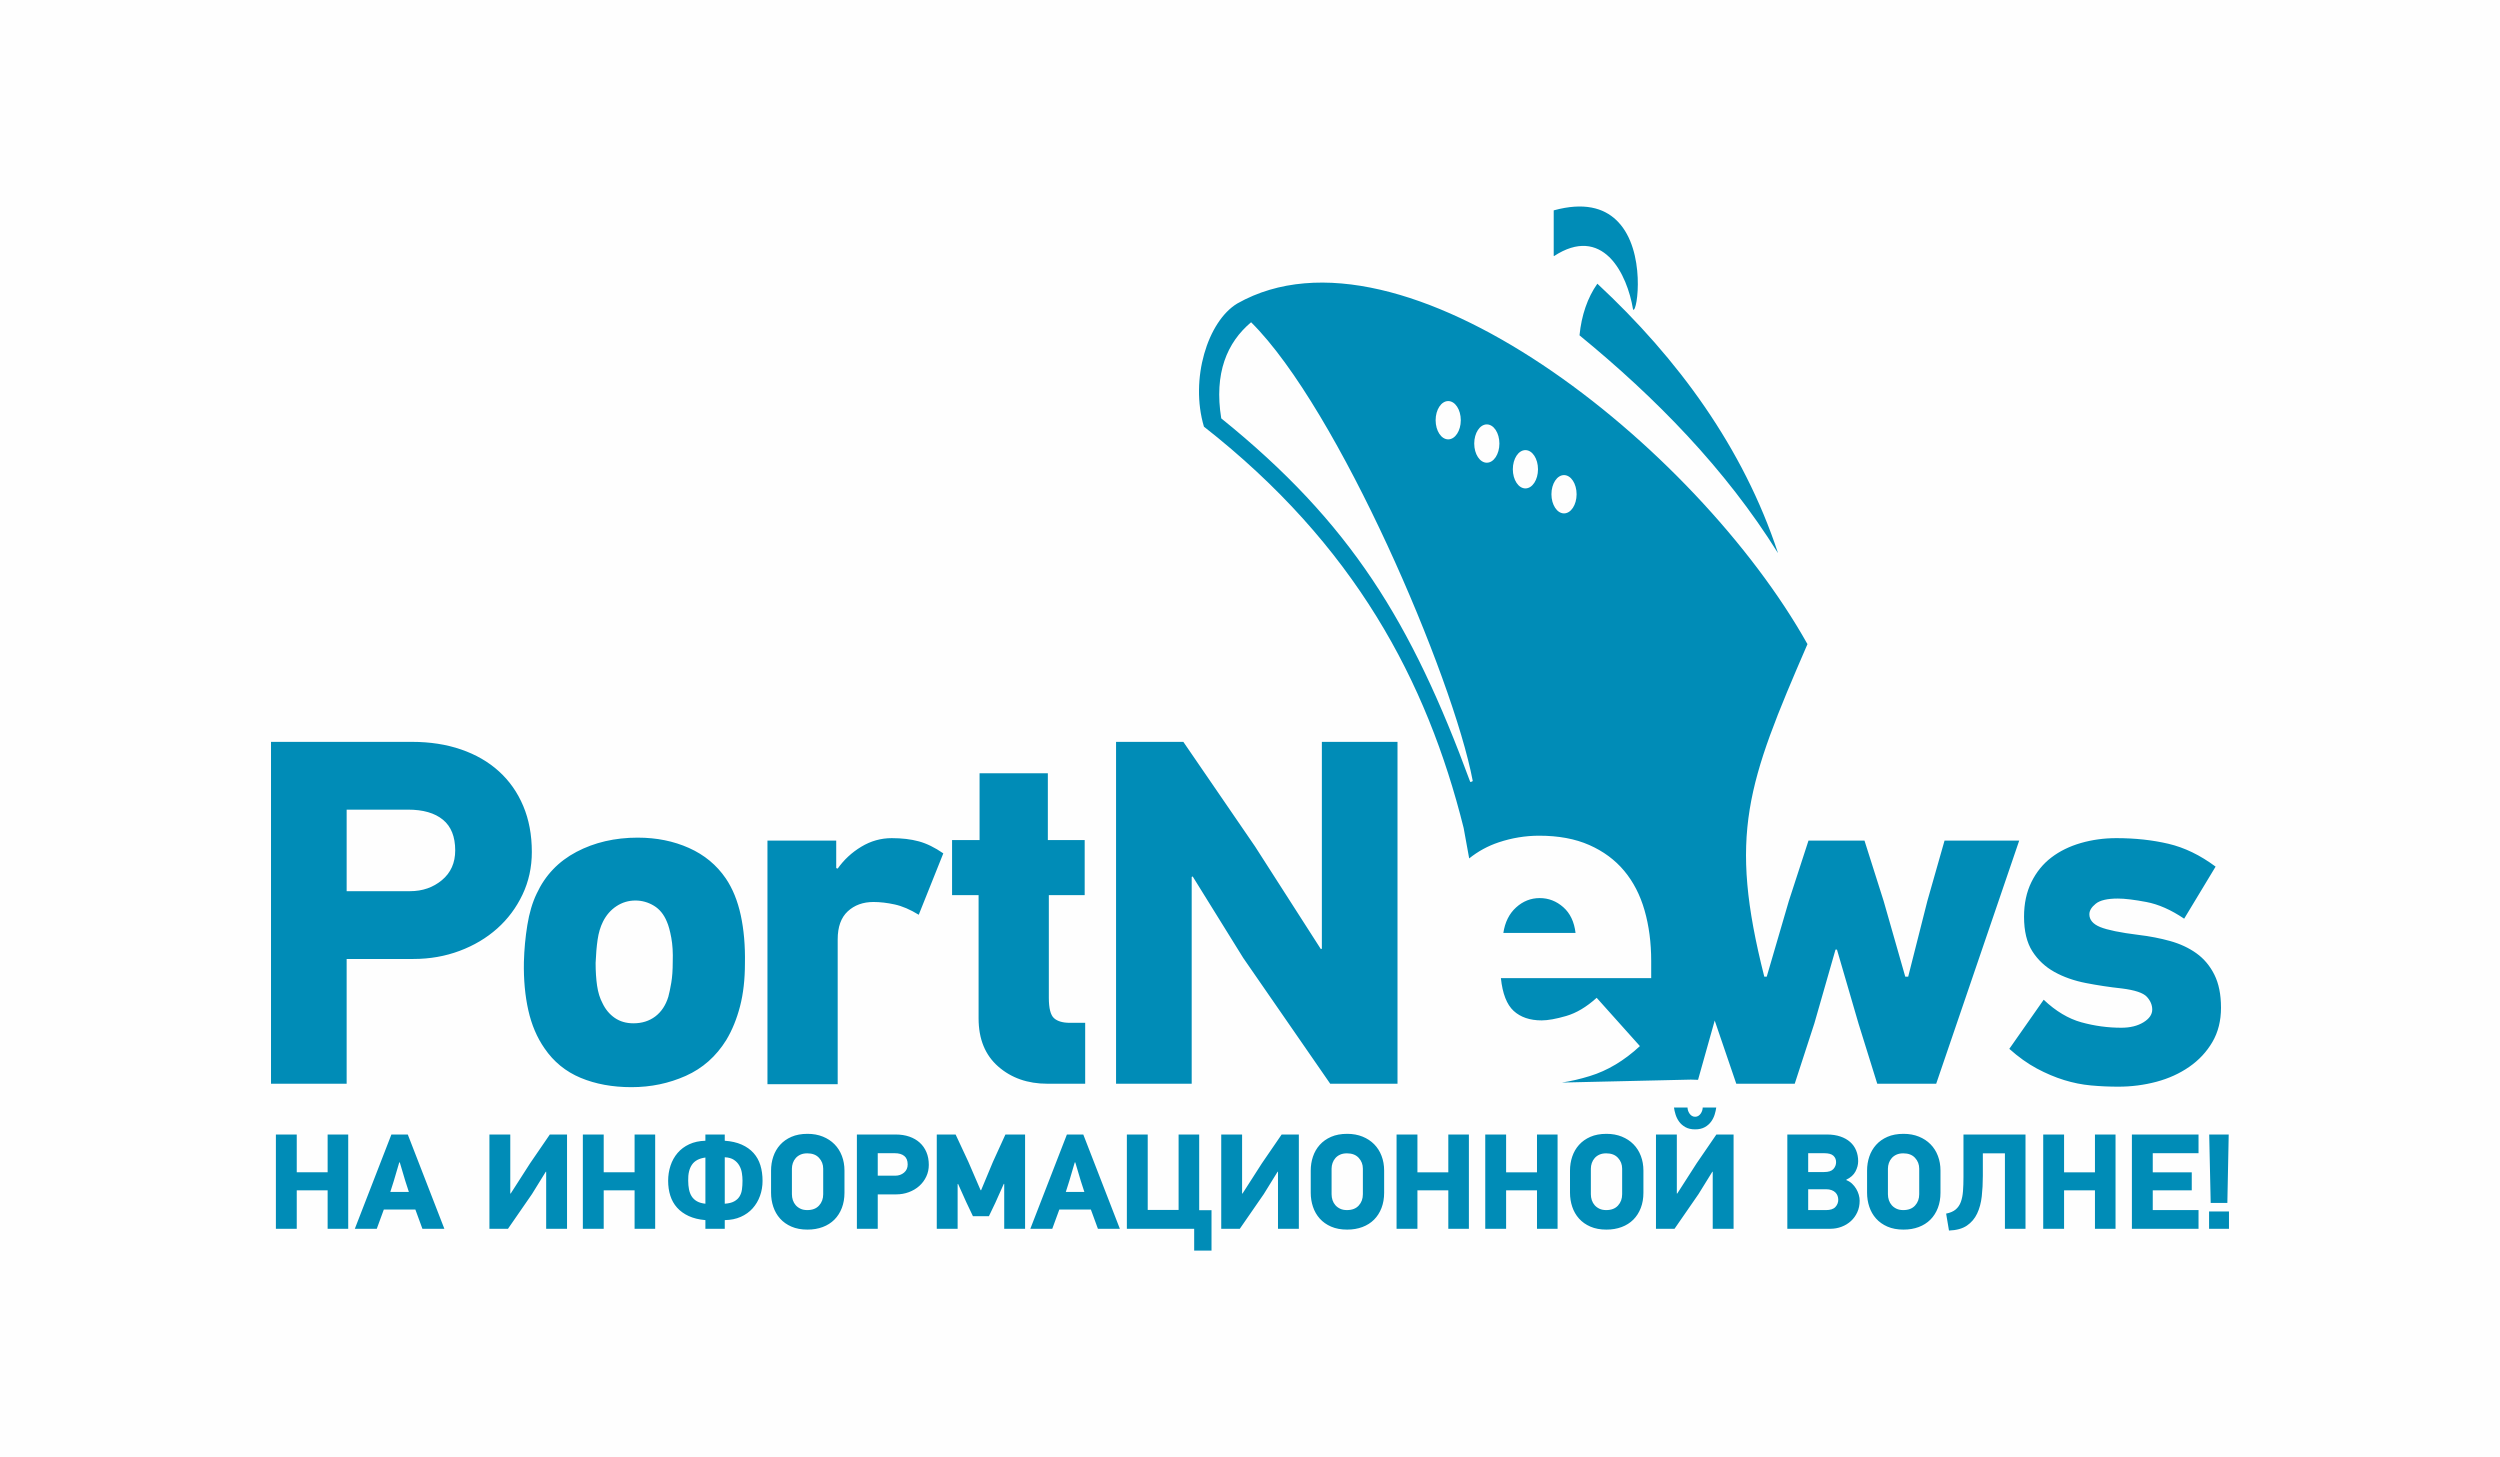
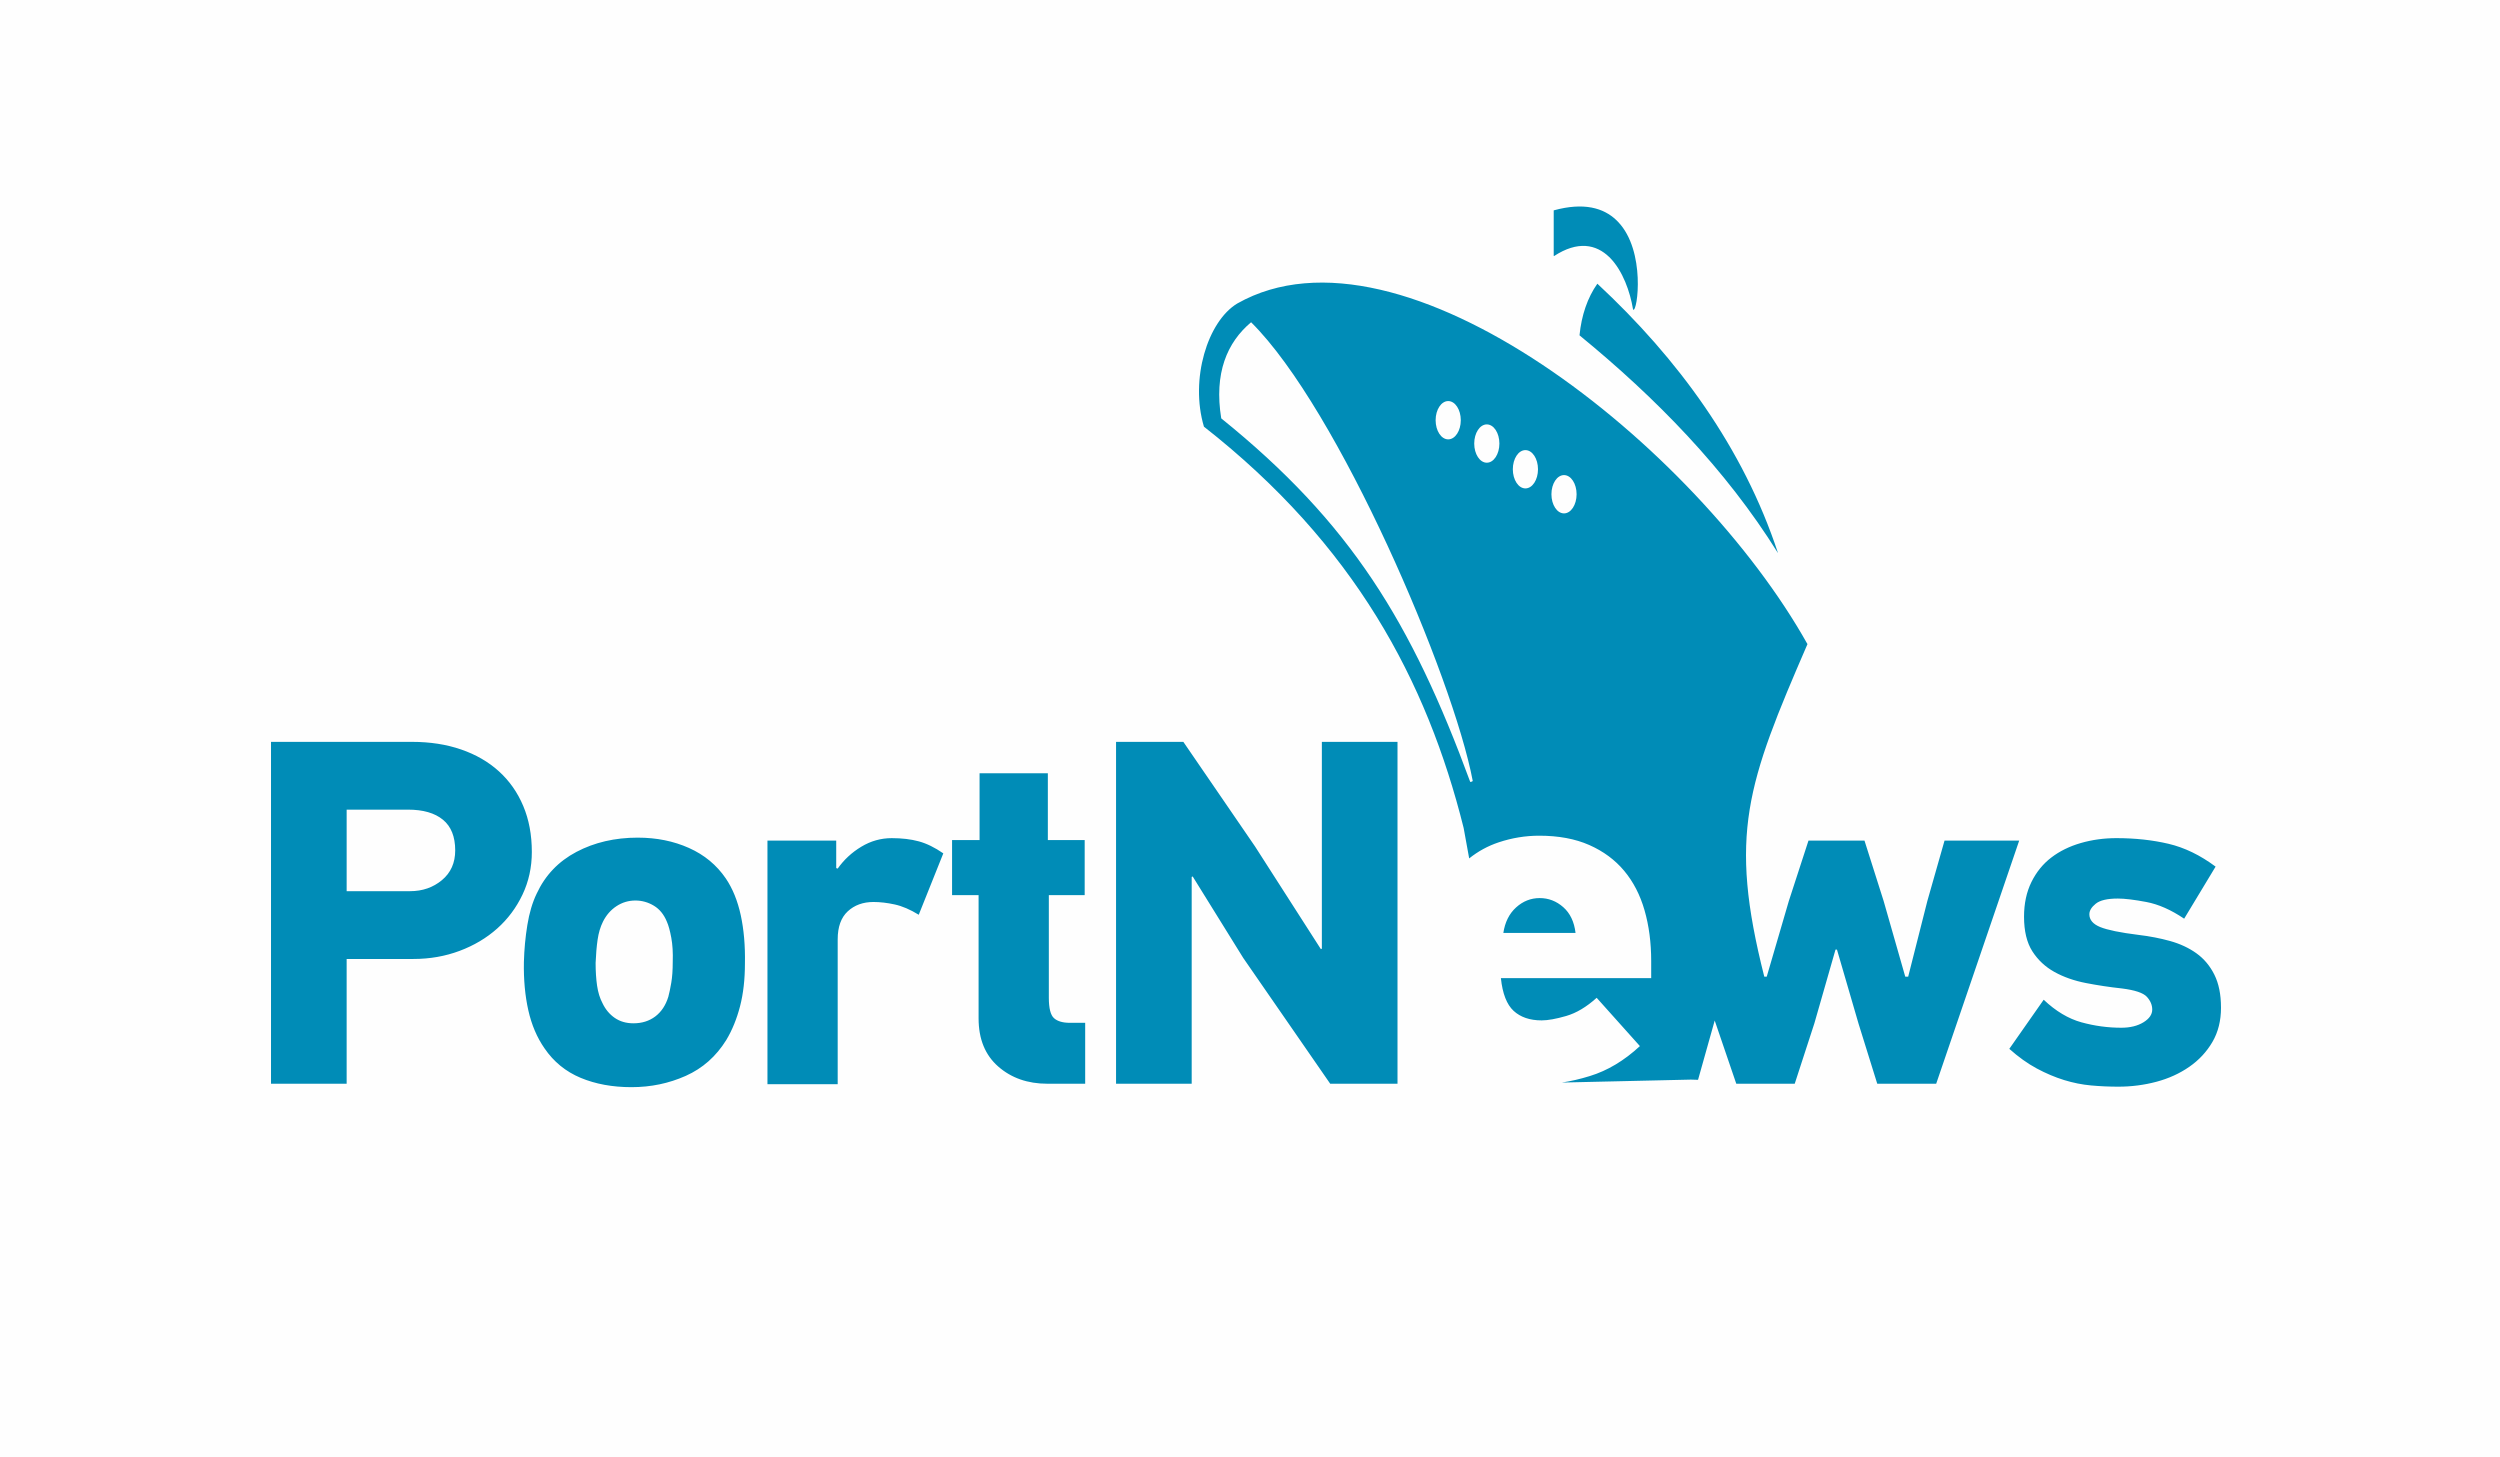
<svg xmlns="http://www.w3.org/2000/svg" xml:space="preserve" width="161.913mm" height="94.369mm" style="shape-rendering:geometricPrecision; text-rendering:geometricPrecision; image-rendering:optimizeQuality; fill-rule:evenodd; clip-rule:evenodd" viewBox="0 0 16023.97 9339.42">
  <defs>
    <style type="text/css">  .fil0 {fill:#FEFEFE} .fil1 {fill:#008CB7} .fil2 {fill:#008CB7;fill-rule:nonzero}  </style>
  </defs>
  <g id="Слой_x0020_1">
    <rect class="fil0" x="-0" width="16023.97" height="9339.42" />
    <g id="_2306653193936">
-       <path class="fil1" d="M11394.82 3543.02c-335.26,-537.36 -781.87,-993.17 -1269.56,-1392.6l0.05 -0.25 -1.27 -1.01c12.42,-126.83 50.97,-241.22 114.41,-330.75 516.67,480.56 935.11,1051.67 1157.64,1725.86l-1.79 -2.85 0.52 1.59zm-7985.98 1917.25c0,98.64 -19.94,189.96 -59.85,273.91 -39.85,83.94 -93.92,156.37 -162.12,217.23 -68.23,60.86 -148.51,108.63 -240.85,143.26 -92.38,34.61 -191.03,51.96 -295.94,51.96l-428.21 0 0 799.66 -484.84 0 0 -2191.24 903.6 0c115.41,0 220.37,16.24 314.82,48.81 94.45,32.53 175.27,79.22 242.4,140.09 67.18,60.86 119.13,134.84 155.84,221.96 36.73,87.09 55.12,185.21 55.12,294.36zm-491.14 -9.45c0,-88.14 -26.27,-153.72 -78.74,-196.76 -52.44,-43.04 -126.98,-64.54 -223.52,-64.54l-393.56 0 0 522.62 406.15 0c79.75,0 147.98,-23.61 204.65,-70.84 56.68,-47.23 85.01,-110.73 85.01,-190.49zm1170.71 -81.83c119.66,0 228.76,22.02 327.45,66.11 98.65,44.05 177.34,109.11 236.08,195.17 44.1,65.06 76.1,143.8 96.05,236.13 19.94,92.38 28.86,195.21 26.74,308.56 0,102.84 -10.46,194.64 -31.47,275.45 -21,80.82 -50.35,152.72 -88.14,215.65 -65.05,104.95 -151.65,181.57 -259.74,229.86 -108.09,48.25 -224.08,72.39 -347.89,72.39 -121.77,0 -230.34,-19.91 -325.86,-59.82 -95.51,-39.89 -172.66,-102.84 -231.4,-188.9 -48.29,-69.26 -82.93,-150.6 -103.9,-243.99 -21.01,-93.38 -30.46,-196.76 -28.34,-310.1 2.12,-79.75 9.45,-158.49 22.03,-236.12 12.62,-77.68 32.53,-144.86 59.85,-201.49 54.55,-117.57 139.56,-206.77 254.98,-267.64 115.46,-60.86 246.63,-91.28 393.56,-91.28zm-15.76 402.96c-44.05,0 -84.47,12.09 -121.19,36.19 -36.73,24.15 -65.59,57.2 -86.6,99.17 -16.77,33.59 -28.33,72.42 -34.61,116.52 -6.3,44.05 -10.5,93.38 -12.62,147.95 0,54.59 3.18,103.37 9.45,146.4 6.3,43.03 17.86,80.28 34.64,111.79 18.89,39.85 45.15,71.33 78.7,94.45 33.59,23.08 73.48,34.6 119.65,34.6 54.56,0 101.29,-14.7 140.1,-44.05 38.83,-29.39 66.64,-71.36 83.46,-125.95 6.26,-23.09 12.58,-53.01 18.88,-89.73 6.27,-36.73 9.45,-81.3 9.45,-133.78 2.08,-58.79 -1.06,-110.73 -9.45,-155.84 -8.42,-45.15 -17.86,-79.22 -28.33,-102.35 -18.88,-46.17 -46.73,-80.28 -83.46,-102.31 -36.72,-22.02 -76.09,-33.05 -118.07,-33.05zm1526.46 9.44c-67.18,0 -122.26,19.95 -165.29,59.81 -43.03,39.9 -64.57,99.71 -64.57,179.47l0 928.76 -450.2 0 0 -1561.55 440.75 0 0 176.29 9.45 3.18c39.89,-56.68 90.26,-103.37 151.12,-140.14 60.86,-36.72 125.96,-55.08 195.21,-55.08 65.06,0 122.79,6.84 173.15,20.49 50.35,13.64 102.84,39.32 157.44,77.1l-157.44 393.56c-54.56,-33.59 -105.97,-55.61 -154.26,-66.12 -48.29,-10.5 -93.39,-15.76 -135.37,-15.76zm1123.45 -44.05l0 657.99c0,67.18 11.02,110.69 33.05,130.65 22.03,19.95 56.14,29.93 102.31,29.93l97.62 0 0 390.38 -242.44 0c-125.92,0 -230.88,-36.73 -314.82,-110.21 -83.94,-73.44 -125.93,-176.28 -125.93,-308.51l0 -790.23 -170.01 0 0 -352.65 176.29 0 0 -428.16 437.61 0 0 428.16 236.13 0 0 352.65 -229.82 0zm1803.54 1208.95l-557.26 -805.97 -324.27 -522.62 -6.31 3.14 0 1325.46 -484.84 0 0 -2191.24 431.35 0 459.64 670.61 421.89 657.99 6.26 -3.14 0 -1325.46 484.85 0 0 2191.24 -431.31 0zm3884.12 0l-377.8 0 -119.65 -384.12 -138.5 -475.4 -9.44 0 -135.37 472.26 -125.96 387.26 -374.63 0 -138.27 -405c-36.19,129.22 -71.98,256.19 -106.82,380.04 -14.94,-0.48 -30.2,-0.97 -45.76,-1.43l-827.22 18.85c57.89,-8.67 117.57,-22.51 179.17,-41.61 113.35,-34.65 220.38,-98.65 321.14,-192.04l-277.09 -309.57c-65.06,58.75 -130.11,97.58 -195.17,116.47 -65.06,18.89 -117.53,28.33 -157.44,28.33 -75.56,0 -135.37,-20.48 -179.46,-60.86 -44.05,-40.43 -71.33,-110.21 -81.83,-209.91l963.36 0 0 -110.17c0,-117.53 -14.16,-225.62 -42.5,-324.31 -28.34,-98.64 -71.86,-183.12 -130.65,-253.42 -58.75,-70.32 -133.3,-125.4 -223.52,-165.29 -90.26,-39.85 -197.33,-59.81 -321.14,-59.81 -88.18,0 -174.74,14.16 -259.74,42.51 -68.88,22.96 -131.95,57.32 -189.11,103.03l-35.46 -194.96c-235.52,-943.99 -700.73,-1816.24 -1664.64,-2572.35 -90.74,-304.65 23.61,-675.16 213.91,-789.57 1053.17,-595.57 2944.41,915.16 3654.43,2183.42 -387.82,895.75 -507.56,1219.9 -276.76,2131.31l15.72 0 141.67 -484.88 125.96 -387.22 358.87 0 122.79 387.22 138.54 484.88 18.89 0 122.79 -484.88 110.21 -387.22 478.52 0 -532.06 1558.42zm1825.57 -487.97c0,83.95 -18.36,157.4 -55.12,220.38 -36.72,62.93 -86.02,115.94 -147.95,158.98 -61.92,43.03 -132.23,75.03 -210.93,96.04 -78.74,20.96 -160.04,31.47 -244.03,31.47 -58.75,0 -117,-2.61 -174.74,-7.86 -57.69,-5.26 -115.41,-16.81 -173.14,-34.65 -57.74,-17.83 -115.95,-42.51 -174.74,-73.98 -58.75,-31.51 -117.54,-73.48 -176.29,-125.95l220.38 -314.83c77.64,73.49 158.45,121.73 242.4,144.86 83.98,23.08 169,34.61 255.02,34.61 56.67,0 103.9,-11.53 141.68,-34.61 37.78,-23.13 56.67,-50.4 56.67,-81.88 0,-29.39 -11.52,-56.67 -34.61,-81.87 -23.08,-25.17 -76.62,-43.04 -160.56,-53.5 -77.68,-8.42 -154.3,-19.95 -229.86,-34.65 -75.56,-14.7 -142.7,-38.31 -201.49,-70.83 -58.75,-32.53 -105.97,-76.62 -141.67,-132.24 -35.67,-55.61 -53.5,-129.59 -53.5,-221.96 0,-83.94 15.72,-157.92 47.23,-221.96 31.47,-63.99 73.98,-116.47 127.51,-157.39 53.5,-40.96 116.47,-71.9 188.87,-92.91 72.42,-20.96 148.51,-31.47 228.27,-31.47 119.65,0 230.88,12.05 333.72,36.19 102.85,24.15 203.6,72.96 302.24,146.4l-201.48 333.72c-83.95,-56.67 -164.76,-92.33 -242.44,-107.03 -77.64,-14.7 -138.5,-22.02 -182.59,-22.02 -67.18,0 -114.41,11 -141.68,33.05 -27.28,22.03 -40.91,44.58 -40.91,67.66 0,35.71 23.08,62.98 69.25,81.88 46.17,18.89 128.04,35.71 245.58,50.36 71.36,8.42 139.03,21.54 203.07,39.37 64,17.82 120.15,44.09 168.43,78.69 48.28,34.65 86.59,80.29 114.93,136.96 28.33,56.67 42.5,126.98 42.5,210.97zm-4275.85 -4816.47l0 -2.04 -1.27 0.81 0 -292.19c192.97,-53.09 319.46,-15.72 400.97,62.09 3.83,3.66 7.61,7.4 11.23,11.23 179.58,187.31 124.17,579.58 97.59,563.29l-0.16 -0.98 -1.06 -0.28c-19.18,-116.24 -66.69,-246.92 -145.07,-328.59l-1.22 -1.27 -6.51 -6.47c-83.79,-80.81 -201,-106.34 -354.52,-5.61zm64.72 1403.34c44.58,0 80.7,54.97 80.7,122.75 0,67.78 -36.11,122.75 -80.7,122.75 -44.53,0 -80.65,-54.97 -80.65,-122.75 0,-67.78 36.11,-122.75 80.65,-122.75zm-247.36 -160.12c44.53,0 80.65,54.96 80.65,122.75 0,67.78 -36.11,122.75 -80.65,122.75 -44.58,0 -80.7,-54.97 -80.7,-122.75 0,-67.79 36.11,-122.75 80.7,-122.75zm-247.41 -164.76c44.53,0 80.65,54.96 80.65,122.79 0,67.78 -36.11,122.75 -80.65,122.75 -44.58,0 -80.7,-54.97 -80.7,-122.75 0,-67.83 36.11,-122.79 80.7,-122.79zm-247.41 -149.58c44.53,0 80.65,54.97 80.65,122.75 0,67.78 -36.11,122.75 -80.65,122.75 -44.58,0 -80.7,-54.97 -80.7,-122.75 0,-67.78 36.11,-122.75 80.7,-122.75zm816.15 3409.22c-8.38,-71.36 -34.61,-126.45 -78.7,-165.29 -44.09,-38.83 -94.45,-58.25 -151.12,-58.25 -56.67,0 -107.03,19.94 -151.12,59.81 -44.09,39.89 -71.36,94.44 -81.88,163.74l462.82 0zm-2079.57 -3914.38c559.63,554.33 1294.84,2273.64 1420.65,2939.89 0,2.48 -10.18,6.68 -16.04,6.64 -376.3,-1022.89 -765.06,-1659.91 -1595.99,-2330.44 -46.94,-289.47 37.25,-486.8 191.39,-616.1z" />
-       <path class="fil2" d="M2099.97 7876.01l0 -246.57 -197.94 0 0 246.57 -133.7 0 0 -604.25 133.7 0 0 242.21 197.94 0 0 -242.21 131.95 0 0 604.25 -131.95 0zm607.48 0l-45.13 -123.27 -202.3 0 -45.13 123.27 -140.64 0 234.39 -604.25 105.05 0 234.39 604.25 -140.64 0zm-109.38 -305.61l-35.59 -119.79 -3.48 0 -34.73 118.06 -22.56 71.19 118.93 0 -22.56 -69.45zm538.9 305.61l0 -604.25 133.71 0 0 378.52 2.59 0 124.15 -193.6 126.75 -184.92 110.27 0 0 604.25 -133.71 0 0 -365.49 -2.59 0 -88.57 143.23 -153.66 222.26 -118.95 0zm930.46 0l0 -246.57 -197.94 0 0 246.57 -133.7 0 0 -604.25 133.7 0 0 242.21 197.94 0 0 -242.21 131.95 0 0 604.25 -131.95 0zm820.2 -307.34c0,34.16 -5.51,66.43 -16.52,96.81 -10.99,30.38 -26.76,56.99 -47.32,79.88 -20.54,22.86 -45.86,40.95 -75.96,54.25 -30.09,13.31 -64.25,20.27 -102.43,20.83l0 55.57 -124.16 0 0 -55.57c-41.09,-3.47 -76.69,-12.14 -106.78,-26.04 -30.1,-13.89 -55,-31.84 -74.67,-53.84 -19.67,-21.99 -34.13,-47.59 -43.42,-76.84 -9.25,-29.22 -13.88,-60.89 -13.88,-95.06 0,-34.13 5.07,-66.55 15.18,-97.22 10.14,-30.68 25.18,-57.74 45.15,-81.18 19.97,-23.43 44.85,-42.11 74.67,-55.99 29.81,-13.89 64.4,-21.43 103.74,-22.58l0 -39.93 124.16 0 0 39.93c41.66,2.89 77.83,11.15 108.51,24.75 30.68,13.61 56.01,31.55 75.98,53.82 19.97,22.29 34.58,48.47 43.83,78.57 9.26,30.11 13.9,63.38 13.9,99.84zm-242.22 146.72c24.88,-1.72 44.85,-6.64 59.9,-14.76 15.03,-8.1 26.61,-18.67 34.71,-31.69 8.12,-13.01 13.33,-28.07 15.63,-45.13 2.32,-17.08 3.47,-35.75 3.47,-56.01 0,-15.63 -1.31,-31.99 -3.9,-49.05 -2.61,-17.08 -8.1,-33 -16.49,-47.76 -8.39,-14.76 -19.97,-27.06 -34.73,-36.9 -14.77,-9.82 -34.31,-15.33 -58.6,-16.49l0 297.78zm-124.16 -296.03c-39.93,5.21 -68.59,20.39 -85.94,45.56 -17.36,25.18 -25.47,59.47 -24.32,102.89 0,20.26 1.75,38.92 5.22,56.01 3.47,17.06 9.25,31.97 17.37,44.7 8.1,12.74 19.23,23.15 33.42,31.25 14.17,8.1 32.26,13.3 54.25,15.62l0 -296.03zm654.38 -151.94c36.48,0 69.32,5.94 98.54,17.79 29.22,11.87 54.12,28.24 74.66,49.07 20.57,20.83 36.31,45.71 47.32,74.64 11.01,28.96 16.5,60.2 16.5,93.77l0 142.38c0,35.89 -5.63,68.45 -16.93,97.67 -11.28,29.22 -27.21,54.11 -47.74,74.66 -20.54,20.55 -45.45,36.31 -74.67,47.33 -29.22,10.99 -61.78,16.49 -97.67,16.49 -39.35,0 -73.63,-6.37 -102.88,-19.11 -29.22,-12.73 -53.54,-29.94 -72.92,-51.64 -19.4,-21.71 -33.87,-46.89 -43.42,-75.53 -9.55,-28.65 -14.32,-58.62 -14.32,-89.86l0 -142.38c0,-31.24 4.77,-61.06 14.32,-89.43 9.55,-28.35 24.02,-53.38 43.42,-75.09 19.38,-21.69 43.69,-38.92 72.92,-51.66 29.24,-12.74 63.53,-19.1 102.88,-19.1zm-1.29 125.01c-16.93,0 -31.39,2.76 -43.57,8.24 -12.29,5.5 -22.44,12.89 -30.53,22.15 -8.1,9.25 -14.32,19.81 -18.37,31.69 -4.05,11.87 -6.07,23.87 -6.07,36.03l0 164.08c0,13.3 2.02,26.04 6.07,38.21 4.05,12.14 10.27,22.85 18.37,32.11 8.1,9.25 18.24,16.78 30.53,22.57 12.17,5.78 26.63,8.67 43.57,8.67 32.56,0 57.72,-9.68 75.38,-29.08 17.79,-19.4 26.61,-43.55 26.61,-72.49l0 -164.08c0,-26.63 -8.82,-49.63 -26.61,-69.04 -17.67,-19.38 -42.82,-29.08 -75.38,-29.08zm778.93 73.81c0,27.2 -5.47,52.37 -16.49,75.53 -10.99,23.15 -25.89,43.12 -44.7,59.9 -18.8,16.78 -40.94,29.94 -66.42,39.49 -25.47,9.56 -52.68,14.32 -81.61,14.32l-118.06 0 0 220.53 -133.71 0 0 -604.25 249.16 0c31.84,0 60.77,4.48 86.83,13.45 26.04,8.99 48.33,21.86 66.84,38.65 18.52,16.78 32.86,37.18 42.97,61.2 10.12,24.01 15.18,51.09 15.18,81.18zm-135.42 -2.62c0,-24.31 -7.25,-42.38 -21.71,-54.25 -14.47,-11.87 -35,-17.79 -61.64,-17.79l-108.51 0 0 144.13 111.99 0c21.99,0 40.79,-6.51 56.42,-19.55 15.63,-13.01 23.45,-30.53 23.45,-52.53zm618.78 412.39l0 -287.37 -2.61 -0.86 -54.7 122.4 -40.79 85.08 -102.44 0 -42.54 -89.43 -52.97 -118.06 -2.59 2.59 0 285.64 -133.7 0 0 -604.25 120.82 0 81.76 175.37 78.27 181.45 3.47 0 75.68 -181.45 80 -175.37 126.03 0 0 604.25 -133.69 0zm600.55 0l-45.13 -123.27 -202.31 0 -45.12 123.27 -140.65 0 234.4 -604.25 105.05 0 234.39 604.25 -140.64 0zm-109.38 -305.61l-35.6 -119.79 -3.47 0 -34.73 118.06 -22.56 71.19 118.93 0 -22.56 -69.45zm726.44 305.61l-431.49 0 0 -604.25 133.71 0 0 483.57 197.93 0 0 -483.57 131.96 0 0 485.3 79.01 0 0 258.73 -111.13 0 0 -139.78zm173.39 0l0 -604.25 133.71 0 0 378.52 2.59 0 124.15 -193.6 126.76 -184.92 110.26 0 0 604.25 -133.71 0 0 -365.49 -2.59 0 -88.57 143.23 -153.66 222.26 -118.95 0zm807.17 -608.6c36.48,0 69.31,5.94 98.53,17.79 29.22,11.87 54.13,28.24 74.67,49.07 20.56,20.83 36.31,45.71 47.32,74.64 11.01,28.96 16.49,60.2 16.49,93.77l0 142.38c0,35.89 -5.63,68.45 -16.93,97.67 -11.28,29.22 -27.2,54.11 -47.73,74.66 -20.55,20.55 -45.45,36.31 -74.67,47.33 -29.22,10.99 -61.78,16.49 -97.67,16.49 -39.35,0 -73.64,-6.37 -102.89,-19.11 -29.22,-12.73 -53.53,-29.94 -72.92,-51.64 -19.4,-21.71 -33.86,-46.89 -43.42,-75.53 -9.55,-28.65 -14.31,-58.62 -14.31,-89.86l0 -142.38c0,-31.24 4.76,-61.06 14.31,-89.43 9.56,-28.35 24.02,-53.38 43.42,-75.09 19.39,-21.69 43.69,-38.92 72.92,-51.66 29.24,-12.74 63.54,-19.1 102.89,-19.1zm-1.29 125.01c-16.93,0 -31.4,2.76 -43.57,8.24 -12.29,5.5 -22.44,12.89 -30.53,22.15 -8.11,9.25 -14.32,19.81 -18.37,31.69 -4.05,11.87 -6.08,23.87 -6.08,36.03l0 164.08c0,13.3 2.03,26.04 6.08,38.21 4.05,12.14 10.26,22.85 18.37,32.11 8.1,9.25 18.24,16.78 30.53,22.57 12.16,5.78 26.63,8.67 43.57,8.67 32.55,0 57.71,-9.68 75.38,-29.08 17.79,-19.4 26.61,-43.55 26.61,-72.49l0 -164.08c0,-26.63 -8.82,-49.63 -26.61,-69.04 -17.68,-19.38 -42.83,-29.08 -75.38,-29.08zm649.59 483.58l0 -246.57 -197.94 0 0 246.57 -133.7 0 0 -604.25 133.7 0 0 242.21 197.94 0 0 -242.21 131.95 0 0 604.25 -131.95 0zm568.42 0l0 -246.57 -197.94 0 0 246.57 -133.7 0 0 -604.25 133.7 0 0 242.21 197.94 0 0 -242.21 131.95 0 0 604.25 -131.95 0zm445.13 -608.6c36.48,0 69.31,5.94 98.53,17.79 29.23,11.87 54.13,28.24 74.67,49.07 20.56,20.83 36.31,45.71 47.32,74.64 11.01,28.96 16.49,60.2 16.49,93.77l0 142.38c0,35.89 -5.62,68.45 -16.92,97.67 -11.28,29.22 -27.21,54.11 -47.74,74.66 -20.55,20.55 -45.45,36.31 -74.67,47.33 -29.22,10.99 -61.78,16.49 -97.67,16.49 -39.35,0 -73.63,-6.37 -102.89,-19.11 -29.22,-12.73 -53.53,-29.94 -72.91,-51.64 -19.41,-21.71 -33.87,-46.89 -43.42,-75.53 -9.56,-28.65 -14.32,-58.62 -14.32,-89.86l0 -142.38c0,-31.24 4.76,-61.06 14.32,-89.43 9.55,-28.35 24.01,-53.38 43.42,-75.09 19.38,-21.69 43.68,-38.92 72.91,-51.66 29.25,-12.74 63.54,-19.1 102.89,-19.1zm-1.29 125.01c-16.93,0 -31.4,2.76 -43.57,8.24 -12.29,5.5 -22.44,12.89 -30.53,22.15 -8.1,9.25 -14.32,19.81 -18.37,31.69 -4.05,11.87 -6.08,23.87 -6.08,36.03l0 164.08c0,13.3 2.03,26.04 6.08,38.21 4.05,12.14 10.27,22.85 18.37,32.11 8.1,9.25 18.24,16.78 30.53,22.57 12.16,5.78 26.63,8.67 43.57,8.67 32.56,0 57.72,-9.68 75.38,-29.08 17.79,-19.4 26.61,-43.55 26.61,-72.49l0 -164.08c0,-26.63 -8.82,-49.63 -26.61,-69.04 -17.67,-19.38 -42.82,-29.08 -75.38,-29.08zm569.71 -153.66c-24.88,0 -45.71,-4.78 -62.5,-14.34 -16.78,-9.53 -30.26,-21.4 -40.39,-35.59 -10.11,-14.17 -17.65,-29.37 -22.55,-45.57 -4.94,-16.21 -8.27,-30.97 -10,-44.28l86.81 0c0,5.8 1.01,12.02 3.03,18.67 2.03,6.66 5.09,13.02 9.13,19.1 4.05,6.08 9.1,11.13 15.18,15.2 6.08,4.05 13.18,6.08 21.28,6.08 8.1,0 15.18,-2.03 21.28,-6.08 6.07,-4.07 11.13,-9.12 15.18,-15.2 4.05,-6.08 7.09,-12.44 9.1,-19.1 2.05,-6.64 3.06,-12.87 3.06,-18.67l86.81 0c-1.75,13.31 -5.06,28.07 -10,44.28 -4.91,16.2 -12.44,31.4 -22.56,45.57 -10.13,14.19 -23.59,26.06 -40.38,35.59 -16.78,9.56 -37.62,14.34 -62.5,14.34zm-250.91 637.24l0 -604.25 133.71 0 0 378.52 2.59 0 124.15 -193.6 126.75 -184.92 110.27 0 0 604.25 -133.71 0 0 -365.49 -2.59 0 -88.57 143.23 -153.66 222.26 -118.95 0zm1305.5 -179.72c0,27.21 -5.06,51.81 -15.2,73.8 -10.12,22 -23.72,40.8 -40.8,56.43 -17.05,15.63 -37.02,27.79 -59.9,36.46 -22.85,8.69 -47.02,13.03 -72.47,13.03l-275.22 0 0 -604.25 254.36 0c31.84,0 60.2,4.2 85.08,12.59 24.9,8.39 45.88,20.11 62.94,35.16 17.08,15.04 29.97,33.13 38.63,54.26 8.69,21.13 13.03,44.13 13.03,69.01 0,22 -5.78,43.99 -17.35,65.98 -11.58,21.99 -30.98,39.37 -58.18,52.11l0 3.45c13.89,5.22 26.05,12.74 36.46,22.58 10.42,9.83 19.25,20.83 26.48,32.99 7.23,12.16 12.74,24.9 16.49,38.2 3.78,13.31 5.65,26.05 5.65,38.19zm-151.06 -247.43c0,-16.78 -5.8,-30.53 -17.35,-41.23 -11.58,-10.71 -31.27,-16.06 -59.04,-16.06l-102.44 0 0 120.68 102.44 0c27.77,0 47.46,-6.37 59.04,-19.11 11.55,-12.74 17.35,-27.49 17.35,-44.28zm13.89 241.35c0,-8.68 -1.45,-17.07 -4.33,-25.18 -2.89,-8.1 -7.53,-15.33 -13.9,-21.69 -6.36,-6.37 -14.61,-11.43 -24.73,-15.2 -10.14,-3.76 -22.14,-5.63 -36.03,-5.63l-113.72 0 0 133.68 113.72 0c28.36,0 48.62,-6.64 60.77,-19.97 12.17,-13.3 18.24,-28.63 18.24,-46.01zm418.23 -422.8c36.48,0 69.31,5.94 98.53,17.79 29.23,11.87 54.13,28.24 74.67,49.07 20.56,20.83 36.31,45.71 47.32,74.64 11.01,28.96 16.49,60.2 16.49,93.77l0 142.38c0,35.89 -5.62,68.45 -16.92,97.67 -11.28,29.22 -27.21,54.11 -47.74,74.66 -20.55,20.55 -45.45,36.31 -74.67,47.33 -29.22,10.99 -61.78,16.49 -97.67,16.49 -39.35,0 -73.63,-6.37 -102.89,-19.11 -29.22,-12.73 -53.53,-29.94 -72.91,-51.64 -19.41,-21.71 -33.87,-46.89 -43.42,-75.53 -9.56,-28.65 -14.32,-58.62 -14.32,-89.86l0 -142.38c0,-31.24 4.76,-61.06 14.32,-89.43 9.55,-28.35 24.01,-53.38 43.42,-75.09 19.38,-21.69 43.68,-38.92 72.91,-51.66 29.25,-12.74 63.54,-19.1 102.89,-19.1zm-1.29 125.01c-16.93,0 -31.4,2.76 -43.57,8.24 -12.29,5.5 -22.44,12.89 -30.53,22.15 -8.1,9.25 -14.32,19.81 -18.37,31.69 -4.05,11.87 -6.08,23.87 -6.08,36.03l0 164.08c0,13.3 2.03,26.04 6.08,38.21 4.05,12.14 10.27,22.85 18.37,32.11 8.1,9.25 18.24,16.78 30.53,22.57 12.16,5.78 26.63,8.67 43.57,8.67 32.56,0 57.72,-9.68 75.38,-29.08 17.79,-19.4 26.61,-43.55 26.61,-72.49l0 -164.08c0,-26.63 -8.82,-49.63 -26.61,-69.04 -17.67,-19.38 -42.82,-29.08 -75.38,-29.08zm783.27 -120.67l0 604.25 -131.95 0 0 -483.58 -141.51 0 0 144.13c0,46.31 -2.33,90.3 -6.94,131.96 -4.79,41.66 -14.62,78.42 -29.82,110.26 -15.18,31.82 -36.9,57.44 -65.41,76.82 -28.49,19.4 -66.84,29.97 -114.88,31.69l-18.24 -108.51c26.06,-5.21 46.45,-14.04 61.21,-26.48 14.77,-12.44 25.77,-28.51 33.01,-48.19 7.22,-19.66 11.85,-42.67 13.88,-69.01 2.02,-26.34 3.03,-56.58 3.03,-90.73l0 -272.6 397.63 0zm445.15 604.25l0 -246.57 -197.93 0 0 246.57 -133.7 0 0 -604.25 133.7 0 0 242.21 197.93 0 0 -242.21 131.96 0 0 604.25 -131.96 0zm236.79 0l0 -604.25 427.14 0 0 119.81 -293.44 0 0 122.4 250.02 0 0 115.47 -250.02 0 0 126.75 293.44 0 0 119.82 -427.14 0zm611.84 -165.83l-106.78 0 -9.55 -438.42 125.01 0 -8.68 438.42zm-117.21 165.83l0 -111.13 127.62 0 0 111.13 -127.62 0z" />
+       <path class="fil1" d="M11394.82 3543.02c-335.26,-537.36 -781.87,-993.17 -1269.56,-1392.6l0.05 -0.25 -1.27 -1.01c12.42,-126.83 50.97,-241.22 114.41,-330.75 516.67,480.56 935.11,1051.67 1157.64,1725.86l-1.79 -2.85 0.52 1.59zm-7985.98 1917.25c0,98.64 -19.94,189.96 -59.85,273.91 -39.85,83.94 -93.92,156.37 -162.12,217.23 -68.23,60.86 -148.51,108.63 -240.85,143.26 -92.38,34.61 -191.03,51.96 -295.94,51.96l-428.21 0 0 799.66 -484.84 0 0 -2191.24 903.6 0c115.41,0 220.37,16.24 314.82,48.81 94.45,32.53 175.27,79.22 242.4,140.09 67.18,60.86 119.13,134.84 155.84,221.96 36.73,87.09 55.12,185.21 55.12,294.36zm-491.14 -9.45c0,-88.14 -26.27,-153.72 -78.74,-196.76 -52.44,-43.04 -126.98,-64.54 -223.52,-64.54l-393.56 0 0 522.62 406.15 0c79.75,0 147.98,-23.61 204.65,-70.84 56.68,-47.23 85.01,-110.73 85.01,-190.49zm1170.71 -81.83c119.66,0 228.76,22.02 327.45,66.11 98.65,44.05 177.34,109.11 236.08,195.17 44.1,65.06 76.1,143.8 96.05,236.13 19.94,92.38 28.86,195.21 26.74,308.56 0,102.84 -10.46,194.64 -31.47,275.45 -21,80.82 -50.35,152.72 -88.14,215.65 -65.05,104.95 -151.65,181.57 -259.74,229.86 -108.09,48.25 -224.08,72.39 -347.89,72.39 -121.77,0 -230.34,-19.91 -325.86,-59.82 -95.51,-39.89 -172.66,-102.84 -231.4,-188.9 -48.29,-69.26 -82.93,-150.6 -103.9,-243.99 -21.01,-93.38 -30.46,-196.76 -28.34,-310.1 2.12,-79.75 9.45,-158.49 22.03,-236.12 12.62,-77.68 32.53,-144.86 59.85,-201.49 54.55,-117.57 139.56,-206.77 254.98,-267.64 115.46,-60.86 246.63,-91.28 393.56,-91.28zm-15.76 402.96c-44.05,0 -84.47,12.09 -121.19,36.19 -36.73,24.15 -65.59,57.2 -86.6,99.17 -16.77,33.59 -28.33,72.42 -34.61,116.52 -6.3,44.05 -10.5,93.38 -12.62,147.95 0,54.59 3.18,103.37 9.45,146.4 6.3,43.03 17.86,80.28 34.64,111.79 18.89,39.85 45.15,71.33 78.7,94.45 33.59,23.08 73.48,34.6 119.65,34.6 54.56,0 101.29,-14.7 140.1,-44.05 38.83,-29.39 66.64,-71.36 83.46,-125.95 6.26,-23.09 12.58,-53.01 18.88,-89.73 6.27,-36.73 9.45,-81.3 9.45,-133.78 2.08,-58.79 -1.06,-110.73 -9.45,-155.84 -8.42,-45.15 -17.86,-79.22 -28.33,-102.35 -18.88,-46.17 -46.73,-80.28 -83.46,-102.31 -36.72,-22.02 -76.09,-33.05 -118.07,-33.05zm1526.46 9.44c-67.18,0 -122.26,19.95 -165.29,59.81 -43.03,39.9 -64.57,99.71 -64.57,179.47l0 928.76 -450.2 0 0 -1561.55 440.75 0 0 176.29 9.45 3.18c39.89,-56.68 90.26,-103.37 151.12,-140.14 60.86,-36.72 125.96,-55.08 195.21,-55.08 65.06,0 122.79,6.84 173.15,20.49 50.35,13.64 102.84,39.32 157.44,77.1l-157.44 393.56c-54.56,-33.59 -105.97,-55.61 -154.26,-66.12 -48.29,-10.5 -93.39,-15.76 -135.37,-15.76zm1123.45 -44.05l0 657.99c0,67.18 11.02,110.69 33.05,130.65 22.03,19.95 56.14,29.93 102.31,29.93l97.62 0 0 390.38 -242.44 0c-125.92,0 -230.88,-36.73 -314.82,-110.21 -83.94,-73.44 -125.93,-176.28 -125.93,-308.51l0 -790.23 -170.01 0 0 -352.65 176.29 0 0 -428.16 437.61 0 0 428.16 236.13 0 0 352.65 -229.82 0m1803.54 1208.95l-557.26 -805.97 -324.27 -522.62 -6.31 3.14 0 1325.46 -484.84 0 0 -2191.24 431.35 0 459.64 670.61 421.89 657.99 6.26 -3.14 0 -1325.46 484.85 0 0 2191.24 -431.31 0zm3884.12 0l-377.8 0 -119.65 -384.12 -138.5 -475.4 -9.44 0 -135.37 472.26 -125.96 387.26 -374.63 0 -138.27 -405c-36.19,129.22 -71.98,256.19 -106.82,380.04 -14.94,-0.48 -30.2,-0.97 -45.76,-1.43l-827.22 18.85c57.89,-8.67 117.57,-22.51 179.17,-41.61 113.35,-34.65 220.38,-98.65 321.14,-192.04l-277.09 -309.57c-65.06,58.75 -130.11,97.58 -195.17,116.47 -65.06,18.89 -117.53,28.33 -157.44,28.33 -75.56,0 -135.37,-20.48 -179.46,-60.86 -44.05,-40.43 -71.33,-110.21 -81.83,-209.91l963.36 0 0 -110.17c0,-117.53 -14.16,-225.62 -42.5,-324.31 -28.34,-98.64 -71.86,-183.12 -130.65,-253.42 -58.75,-70.32 -133.3,-125.4 -223.52,-165.29 -90.26,-39.85 -197.33,-59.81 -321.14,-59.81 -88.18,0 -174.74,14.16 -259.74,42.51 -68.88,22.96 -131.95,57.32 -189.11,103.03l-35.46 -194.96c-235.52,-943.99 -700.73,-1816.24 -1664.64,-2572.35 -90.74,-304.65 23.61,-675.16 213.91,-789.57 1053.17,-595.57 2944.41,915.16 3654.43,2183.42 -387.82,895.75 -507.56,1219.9 -276.76,2131.31l15.72 0 141.67 -484.88 125.96 -387.22 358.87 0 122.79 387.22 138.54 484.88 18.89 0 122.79 -484.88 110.21 -387.22 478.52 0 -532.06 1558.42zm1825.57 -487.97c0,83.95 -18.36,157.4 -55.12,220.38 -36.72,62.93 -86.02,115.94 -147.95,158.98 -61.92,43.03 -132.23,75.03 -210.93,96.04 -78.74,20.96 -160.04,31.47 -244.03,31.47 -58.75,0 -117,-2.61 -174.74,-7.86 -57.69,-5.26 -115.41,-16.81 -173.14,-34.65 -57.74,-17.83 -115.95,-42.51 -174.74,-73.98 -58.75,-31.51 -117.54,-73.48 -176.29,-125.95l220.38 -314.83c77.64,73.49 158.45,121.73 242.4,144.86 83.98,23.08 169,34.61 255.02,34.61 56.67,0 103.9,-11.53 141.68,-34.61 37.78,-23.13 56.67,-50.4 56.67,-81.88 0,-29.39 -11.52,-56.67 -34.61,-81.87 -23.08,-25.17 -76.62,-43.04 -160.56,-53.5 -77.68,-8.42 -154.3,-19.95 -229.86,-34.65 -75.56,-14.7 -142.7,-38.31 -201.49,-70.83 -58.75,-32.53 -105.97,-76.62 -141.67,-132.24 -35.67,-55.61 -53.5,-129.59 -53.5,-221.96 0,-83.94 15.72,-157.92 47.23,-221.96 31.47,-63.99 73.98,-116.47 127.51,-157.39 53.5,-40.96 116.47,-71.9 188.87,-92.91 72.42,-20.96 148.51,-31.47 228.27,-31.47 119.65,0 230.88,12.05 333.72,36.19 102.85,24.15 203.6,72.96 302.24,146.4l-201.48 333.72c-83.95,-56.67 -164.76,-92.33 -242.44,-107.03 -77.64,-14.7 -138.5,-22.02 -182.59,-22.02 -67.18,0 -114.41,11 -141.68,33.05 -27.28,22.03 -40.91,44.58 -40.91,67.66 0,35.71 23.08,62.98 69.25,81.88 46.17,18.89 128.04,35.71 245.58,50.36 71.36,8.42 139.03,21.54 203.07,39.37 64,17.82 120.15,44.09 168.43,78.69 48.28,34.65 86.59,80.29 114.93,136.96 28.33,56.67 42.5,126.98 42.5,210.97zm-4275.85 -4816.47l0 -2.04 -1.27 0.81 0 -292.19c192.97,-53.09 319.46,-15.72 400.97,62.09 3.83,3.66 7.61,7.4 11.23,11.23 179.58,187.31 124.17,579.58 97.59,563.29l-0.16 -0.98 -1.06 -0.28c-19.18,-116.24 -66.69,-246.92 -145.07,-328.59l-1.22 -1.27 -6.51 -6.47c-83.79,-80.81 -201,-106.34 -354.52,-5.61zm64.72 1403.34c44.58,0 80.7,54.97 80.7,122.75 0,67.78 -36.11,122.75 -80.7,122.75 -44.53,0 -80.65,-54.97 -80.65,-122.75 0,-67.78 36.11,-122.75 80.65,-122.75zm-247.36 -160.12c44.53,0 80.65,54.96 80.65,122.75 0,67.78 -36.11,122.75 -80.65,122.75 -44.58,0 -80.7,-54.97 -80.7,-122.75 0,-67.79 36.11,-122.75 80.7,-122.75zm-247.41 -164.76c44.53,0 80.65,54.96 80.65,122.79 0,67.78 -36.11,122.75 -80.65,122.75 -44.58,0 -80.7,-54.97 -80.7,-122.75 0,-67.83 36.11,-122.79 80.7,-122.79zm-247.41 -149.58c44.53,0 80.65,54.97 80.65,122.75 0,67.78 -36.11,122.75 -80.65,122.75 -44.58,0 -80.7,-54.97 -80.7,-122.75 0,-67.78 36.11,-122.75 80.7,-122.75zm816.15 3409.22c-8.38,-71.36 -34.61,-126.45 -78.7,-165.29 -44.09,-38.83 -94.45,-58.25 -151.12,-58.25 -56.67,0 -107.03,19.94 -151.12,59.81 -44.09,39.89 -71.36,94.44 -81.88,163.74l462.82 0zm-2079.57 -3914.38c559.63,554.33 1294.84,2273.64 1420.65,2939.89 0,2.48 -10.18,6.68 -16.04,6.64 -376.3,-1022.89 -765.06,-1659.91 -1595.99,-2330.44 -46.94,-289.47 37.25,-486.8 191.39,-616.1z" />
    </g>
  </g>
</svg>